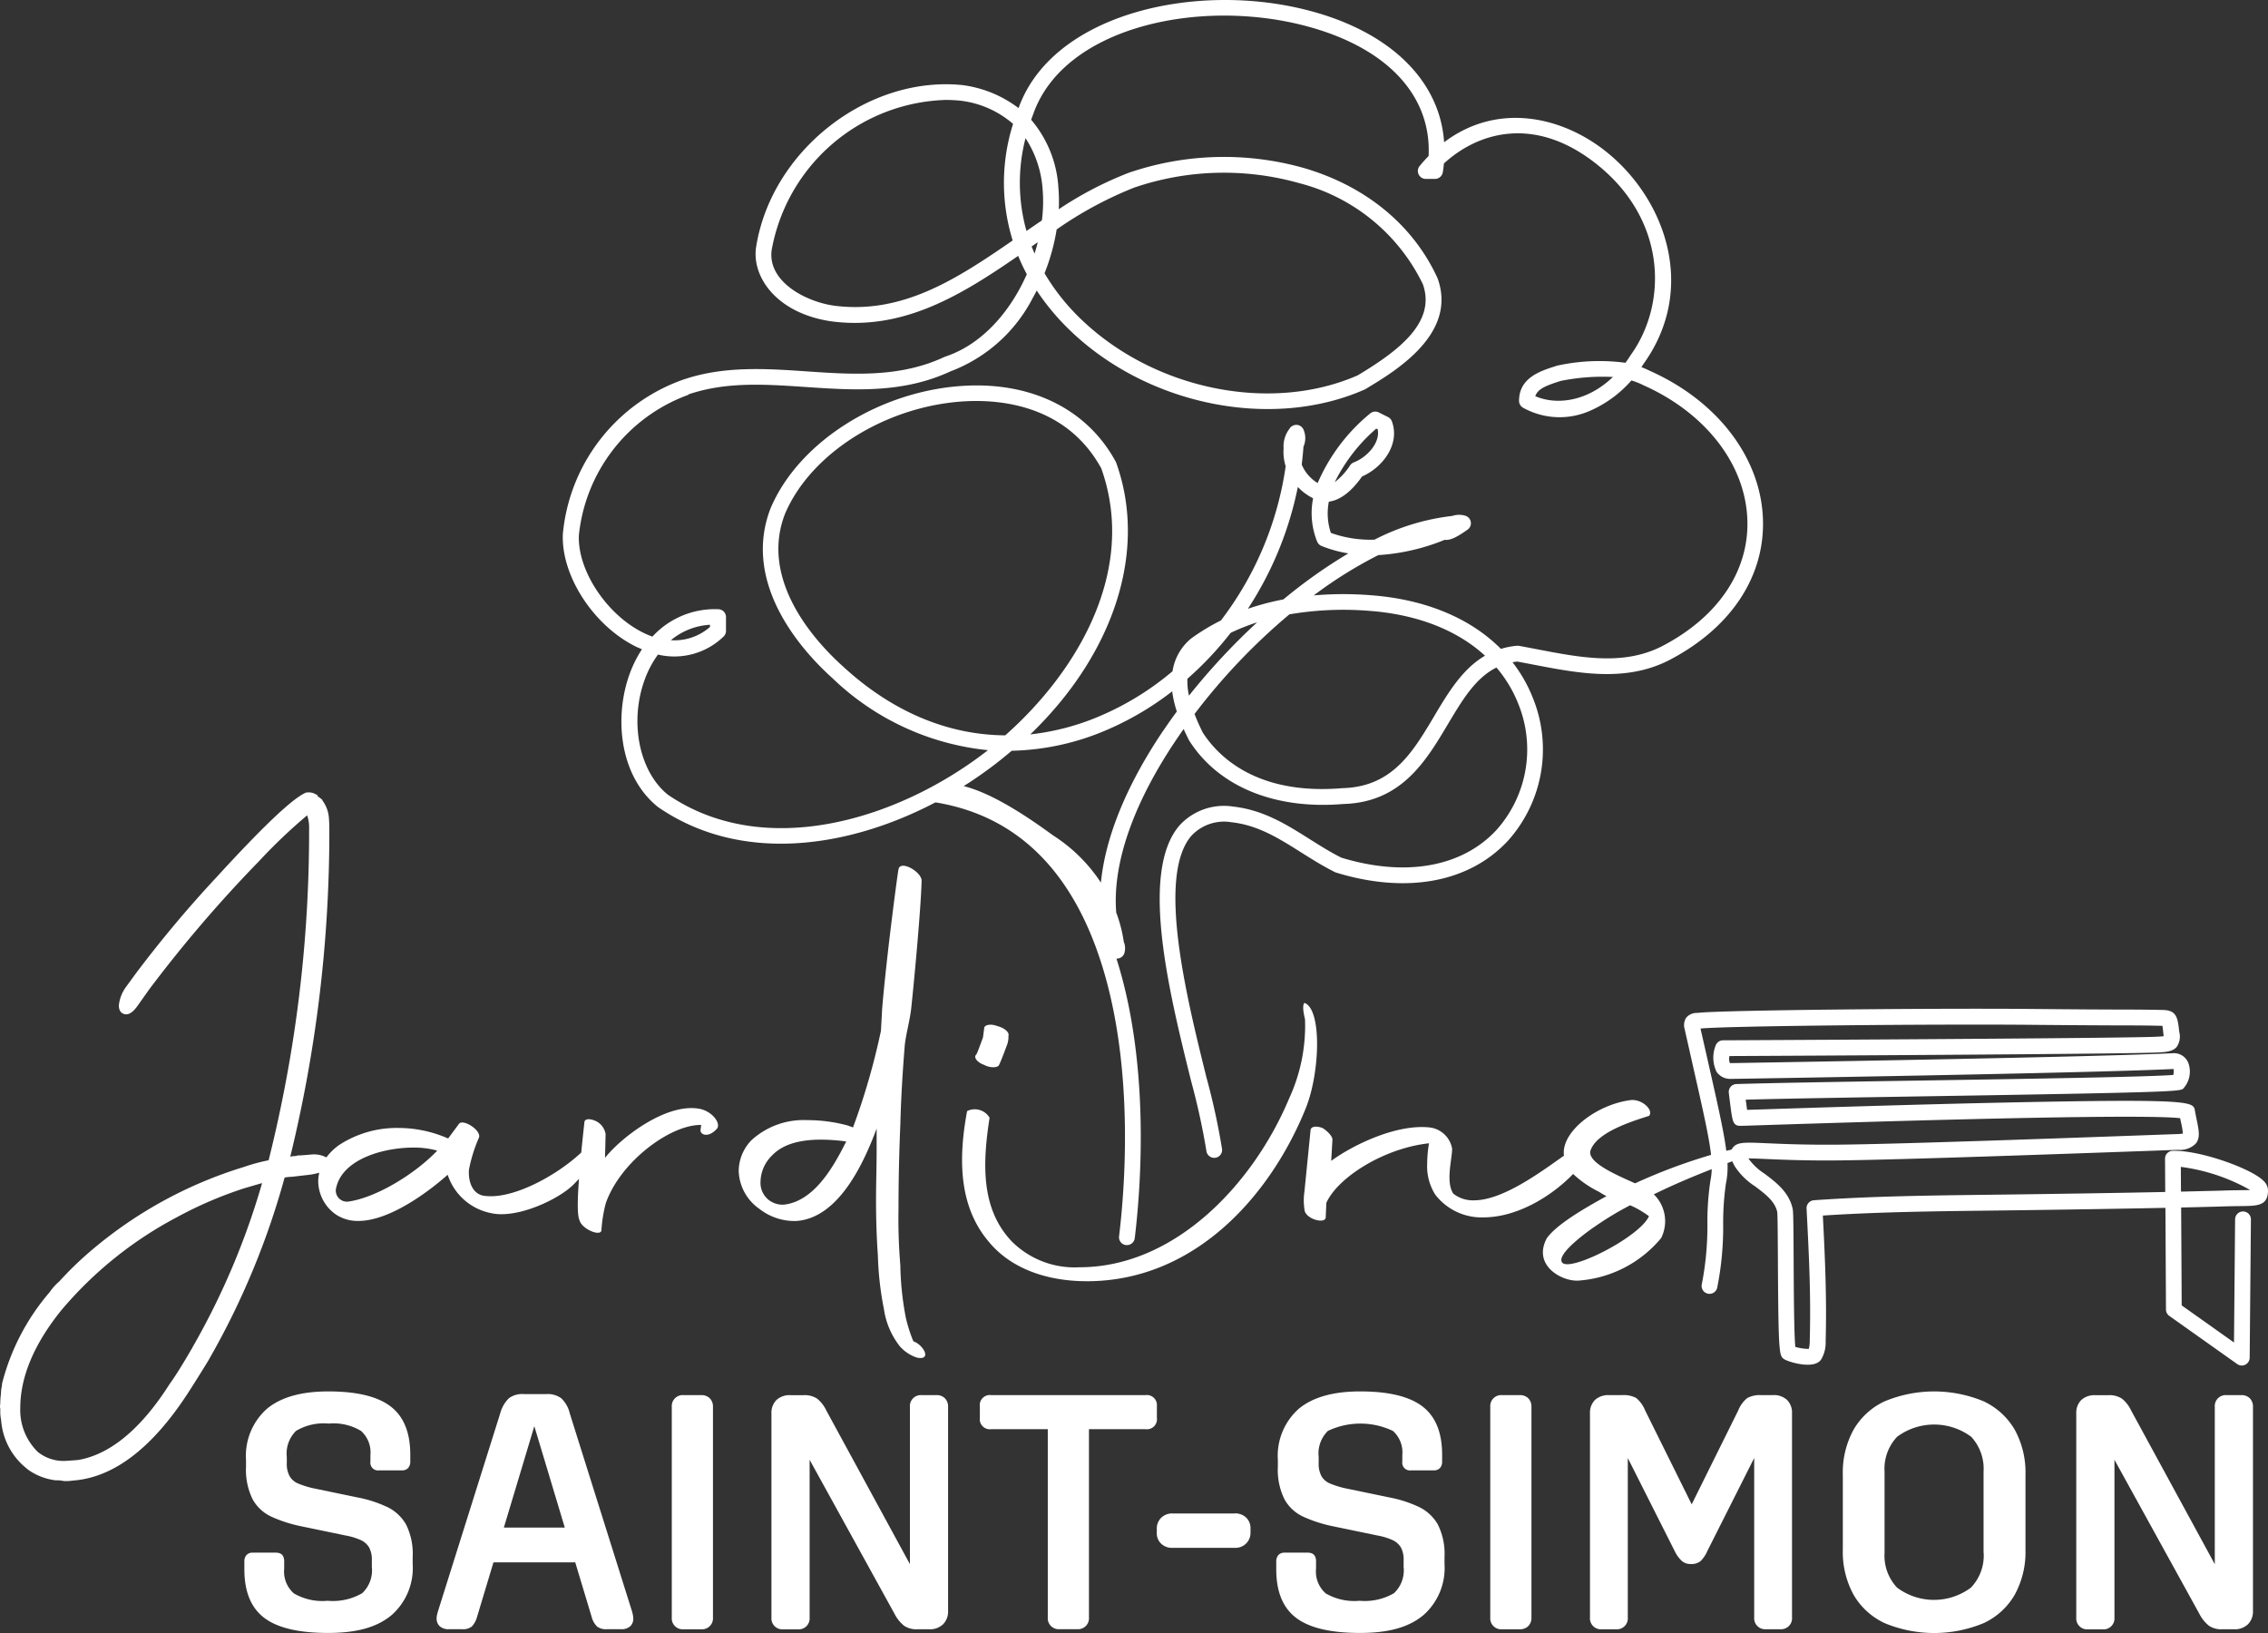
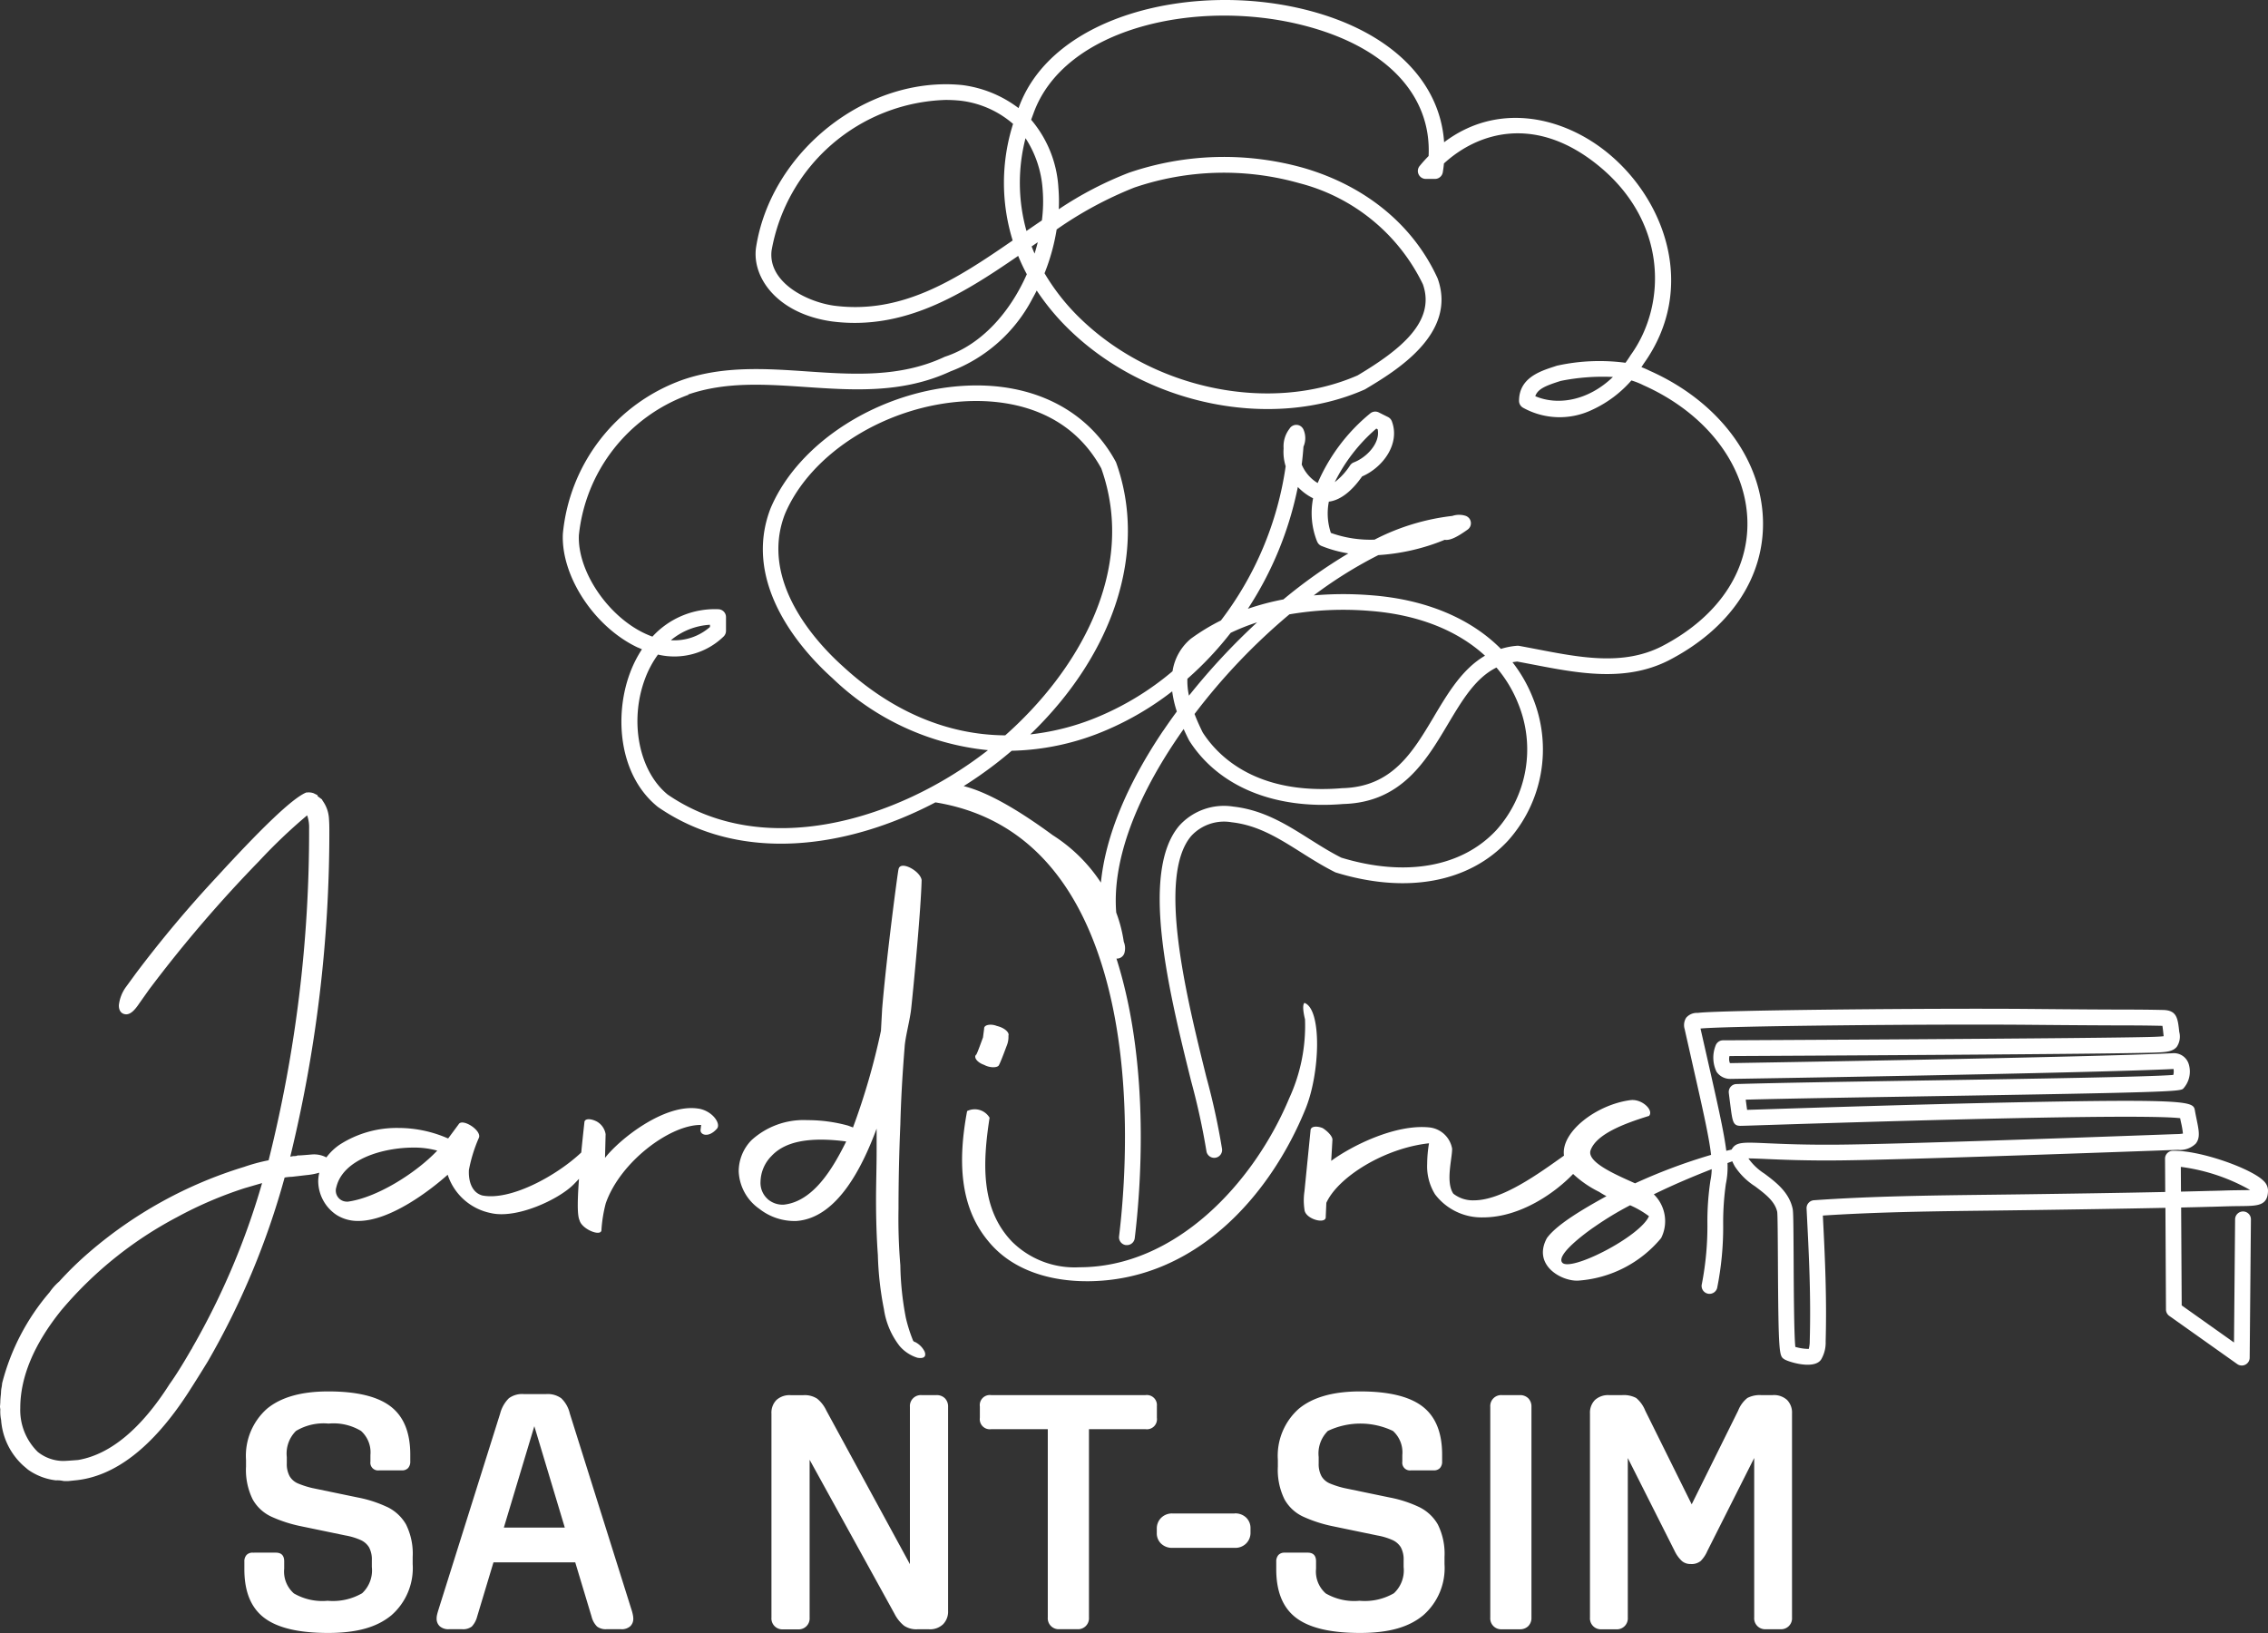
<svg xmlns="http://www.w3.org/2000/svg" width="230.764" height="166.151" viewBox="0 0 230.764 166.151">
  <rect x="0" y="0" width="230.764" height="166.151" fill="#333333" stroke="none" />
  <g id="Layer_1" data-name="Layer 1" transform="translate(-0.02 -0.078)">
    <g id="Group_1" data-name="Group 1" transform="translate(0.02 0.078)">
      <path id="Path_1" data-name="Path 1" d="M71.1,204.614c-3.4-.556-7.978,3.03-9.521,5.008l.061-2.413a1.8,1.8,0,0,0-.926-1.3c-.617-.309-1.235-.309-1.235.122-.126,1.146-.234,2.151-.318,3.044-2.478,2.343-7.178,4.938-10.068,4.372-1.113-.309-1.422-1.548-1.361-2.6a15.112,15.112,0,0,1,.991-3.217c.43-.744-1.669-2.1-2.039-1.422l-1.052,1.422h-.061a12.583,12.583,0,0,0-5.008-1.052,10.728,10.728,0,0,0-5.934,1.669,5.564,5.564,0,0,0-1.4,1.328,2.709,2.709,0,0,0-1.468-.3c-1,.089-1.281.1-1.365.1h-.1l-.1.042a1.287,1.287,0,0,1-.318.023l-.323.056a139.249,139.249,0,0,0,3.975-33.155c0-.505-.014-.912-.037-1.2a3.422,3.422,0,0,0-.65-1.861l-.061-.126-.449-.337v-.094l-.4-.2a1.475,1.475,0,0,0-.65-.079h-.1l-.094.042c-1.375.627-4.335,3.442-9.058,8.6a121.281,121.281,0,0,0-8.183,9.764l-1.052,1.44a3.874,3.874,0,0,0-.683,1.814c0,.87.617.912.744.912.416,0,.818-.337,1.342-1.122l.991-1.4a135.1,135.1,0,0,1,11.19-13.065,55.13,55.13,0,0,1,4.891-4.658,3.666,3.666,0,0,1,.2,1.347,137.434,137.434,0,0,1-4.12,33.749,18.163,18.163,0,0,0-2.492.673,43.6,43.6,0,0,0-15.731,8.66,34.39,34.39,0,0,0-3.082,3,5.649,5.649,0,0,0-.977,1.09A22.92,22.92,0,0,0,.24,232.541l-.014.112a2.755,2.755,0,0,1-.047.332,2.888,2.888,0,0,0-.056.491,3.738,3.738,0,0,1-.033.379c-.023.238-.037.416-.037.528,0,.094-.009.271-.033.528v.051l.033.257a4.112,4.112,0,0,0,.079,1.061,6.941,6.941,0,0,0,2.277,4.672l.463.393a6.132,6.132,0,0,0,2.815,1.085h.07a2.793,2.793,0,0,1,.659.056l.131.019h.426l.683-.07c4.059-.379,7.945-3.4,11.55-8.978.655-1.019,1.314-2.072,1.964-3.133a79.272,79.272,0,0,0,7.809-18.7,5.08,5.08,0,0,1,.758-.079l1.492-.173a6.564,6.564,0,0,0,1.277-.243,4.128,4.128,0,0,0-.108.893,4.176,4.176,0,0,0,1.856,3.4,4.023,4.023,0,0,0,2.226.617c3.278,0,7.356-3.152,9.091-4.7a5.819,5.819,0,0,0,4.391,3.9c2.6.617,6.865-1.361,8.408-2.9.2-.2.388-.4.561-.585-.22,2.983-.112,3.853.061,4.232.248.926,2.287,1.73,2.226.926a14.214,14.214,0,0,1,.435-2.661c1.482-4.265,6.617-8.038,9.708-7.978l-.061.5c-.061.5.8.865,1.669-.122.43-.5-.435-1.791-1.856-2.039ZM19.632,228.842l-.028.061a1.068,1.068,0,0,1-.112.206l-.033.047c-.856,1.487-1.585,2.651-2.179,3.474-2.9,4.564-6.046,7.169-9.3,7.73-.8.066-1.333.1-1.553.1a4.2,4.2,0,0,1-2.563-.921,5.961,5.961,0,0,1-1.782-4.47c0-3.161,1.408-6.509,4.171-9.937a39.431,39.431,0,0,1,11.779-9.479,40.21,40.21,0,0,1,6.869-2.946c.655-.192,1.249-.365,1.786-.519a75.4,75.4,0,0,1-7.047,16.652Zm15.726-14.768a1.125,1.125,0,0,1-1.113-1.482c.683-2.843,4.76-4.017,7.851-4.017a8.78,8.78,0,0,1,2.413.309c-2.165,2.287-6.182,4.821-9.151,5.2Z" transform="translate(-0.02 -91.814)" fill="#fff" />
      <path id="Path_2" data-name="Path 2" d="M174.789,215.126v2.226c0,1.669-.061,3.4-.061,5.008,0,1.978.061,3.9.187,5.626a32.3,32.3,0,0,0,.617,5.5,7.965,7.965,0,0,0,1.609,3.769,3.94,3.94,0,0,0,1.791,1.174c.678.122.926-.122.744-.617a2.187,2.187,0,0,0-.991-.991h-.061l-.122-.122a15.375,15.375,0,0,1-.744-2.348,30.509,30.509,0,0,1-.556-5.317,56.547,56.547,0,0,1-.187-5.752c0-2.782.061-5.686.187-8.595.061-2.348.187-4.76.435-7.851.061-1.052.557-2.782.678-4.017.309-2.9.991-10.2,1.052-12.986-.122-.926-2.165-2.039-2.348-1.113-.061.122-1.235,8.964-1.669,14.221l-.122,2.226A69.755,69.755,0,0,1,172.385,215l-.5-.187a15.539,15.539,0,0,0-4.143-.557,7.868,7.868,0,0,0-5.686,2.039,4.546,4.546,0,0,0-1.3,3.152,4.885,4.885,0,0,0,2.1,3.834,5.8,5.8,0,0,0,3.774,1.235c4.326-.309,6.865-5.934,8.16-9.4ZM163.72,222.3a2.212,2.212,0,0,1-.744-1.791,3.825,3.825,0,0,1,1.113-2.6c.926-.991,2.413-1.669,5.069-1.669a19.11,19.11,0,0,1,2.535.187l-.061.122c-1.3,2.6-3.278,5.995-6.308,6.308a2.329,2.329,0,0,1-1.609-.556Z" transform="translate(-85.594 -100.287)" fill="#fff" />
      <path id="Path_3" data-name="Path 3" d="M222.048,246.529c11,0,18.672-8.716,22.259-17.559,1.482-3.647,1.669-10.138-.122-10.76-.248.248-.061,1.174.061,1.669a17.627,17.627,0,0,1-1.609,8.038c-3.647,8.717-11.625,17.19-21.333,17.19a9.036,9.036,0,0,1-6.865-2.6c-3.152-3.278-3.03-7.851-2.287-12.612a1.753,1.753,0,0,0-2.287-.678c-.926,4.948-.8,9.647,2.1,13.168,2.474,3.091,6.43,4.143,10.077,4.143Z" transform="translate(-111.464 -116.17)" fill="#fff" />
      <path id="Path_4" data-name="Path 4" d="M213.125,223.336l-.122.926c-.122.309-.556,1.548-.678,1.73-.309.248.061.8.8,1.052.557.309,1.3.309,1.482.061.187-.309.683-1.669.8-1.978a2.341,2.341,0,0,0,.187-1.052c.122-.309-.369-.8-1.174-.991-.617-.248-1.3-.122-1.3.248Z" transform="translate(-112.988 -118.697)" fill="#fff" />
      <path id="Path_5" data-name="Path 5" d="M67.686,314.487a12.507,12.507,0,0,0-2.96-.954l-4.6-.954a9.293,9.293,0,0,1-1.445-.458,1.8,1.8,0,0,1-.884-.748,2.587,2.587,0,0,1-.29-1.309v-.645a3.239,3.239,0,0,1,.935-2.656,5.462,5.462,0,0,1,3.32-.748,5.425,5.425,0,0,1,3.3.748,2.933,2.933,0,0,1,.954,2.45v.678a.781.781,0,0,0,.884.884H69.22a.825.825,0,0,0,.631-.238.969.969,0,0,0,.22-.678v-.683q0-3.367-1.992-4.9t-6.35-1.534q-4.117,0-6.243,1.768a6.39,6.39,0,0,0-2.128,5.2v.683a6.772,6.772,0,0,0,.678,3.334,4.191,4.191,0,0,0,1.922,1.768,13.979,13.979,0,0,0,2.946.954l4.6.954a6.587,6.587,0,0,1,1.482.444,1.931,1.931,0,0,1,.884.748,2.579,2.579,0,0,1,.29,1.328v.683a3.181,3.181,0,0,1-.987,2.67,5.94,5.94,0,0,1-3.507.767,5.776,5.776,0,0,1-3.437-.748,2.958,2.958,0,0,1-.987-2.516v-.748c0-.589-.285-.884-.851-.884H54.041a.825.825,0,0,0-.631.239.96.96,0,0,0-.22.683v.781q0,3.4,2.025,4.933t6.486,1.534c2.974,0,4.98-.594,6.435-1.786a6.374,6.374,0,0,0,2.179-5.223v-.715a6.688,6.688,0,0,0-.678-3.32,4.41,4.41,0,0,0-1.941-1.786Z" transform="translate(-28.326 -161.172)" fill="#fff" />
      <path id="Path_6" data-name="Path 6" d="M114.839,325.215,108.577,305.3a3.1,3.1,0,0,0-.87-1.548,2.349,2.349,0,0,0-1.515-.426h-2.315a2.275,2.275,0,0,0-1.5.426,3.391,3.391,0,0,0-.884,1.548l-6.262,19.911c-.065.206-.117.383-.154.542a1.785,1.785,0,0,0-.051.407,1.046,1.046,0,0,0,.309.781,1.32,1.32,0,0,0,.954.309h1.328a1.464,1.464,0,0,0,.987-.271,2.329,2.329,0,0,0,.547-1.019l1.66-5.513h8.319l1.66,5.513a2.185,2.185,0,0,0,.561,1.019,1.467,1.467,0,0,0,.968.271h1.464a1.3,1.3,0,0,0,.954-.309,1.05,1.05,0,0,0,.3-.781,2.094,2.094,0,0,0-.051-.407A4.316,4.316,0,0,0,114.839,325.215Zm-12.972-8.305,3.1-10.316,3.1,10.316h-6.205Z" transform="translate(-50.601 -161.486)" fill="#fff" />
-       <path id="Path_7" data-name="Path 7" d="M149.187,303.55h-1.805a1.112,1.112,0,0,0-1.192,1.192v21.441a1.112,1.112,0,0,0,1.192,1.192h1.805a1.112,1.112,0,0,0,1.192-1.192V304.742a1.19,1.19,0,0,0-.323-.87A1.175,1.175,0,0,0,149.187,303.55Z" transform="translate(-77.837 -161.603)" fill="#fff" />
      <path id="Path_8" data-name="Path 8" d="M184.658,303.55h-1.5a1.112,1.112,0,0,0-1.192,1.192v16.007l-8.506-15.633a3.384,3.384,0,0,0-.935-1.207,2.316,2.316,0,0,0-1.379-.355h-1.328a1.983,1.983,0,0,0-1.431.491,1.832,1.832,0,0,0-.51,1.38v20.763a1.112,1.112,0,0,0,1.192,1.193h1.5a1.112,1.112,0,0,0,1.192-1.193V310.129l8.646,15.684a3.689,3.689,0,0,0,.973,1.206,2.241,2.241,0,0,0,1.342.355h1.192a1.915,1.915,0,0,0,1.426-.51,1.838,1.838,0,0,0,.51-1.361V304.742a1.19,1.19,0,0,0-.323-.87,1.175,1.175,0,0,0-.87-.323Z" transform="translate(-89.384 -161.603)" fill="#fff" />
      <path id="Path_9" data-name="Path 9" d="M231.228,304.705a1.023,1.023,0,0,0-1.16-1.155H214.38a1.023,1.023,0,0,0-1.16,1.155v1.155a1.023,1.023,0,0,0,1.16,1.155h5.752v19.159a1.112,1.112,0,0,0,1.192,1.192h1.805a1.112,1.112,0,0,0,1.192-1.192V307.015h5.752a1.023,1.023,0,0,0,1.16-1.155v-1.155Z" transform="translate(-113.522 -161.603)" fill="#fff" />
      <path id="Path_10" data-name="Path 10" d="M259.651,329.3h-6.332a1.561,1.561,0,0,0-1.155.444,1.522,1.522,0,0,0-.444,1.122v.407a1.442,1.442,0,0,0,.444,1.1,1.587,1.587,0,0,0,1.155.426h6.332a1.561,1.561,0,0,0,1.16-.444,1.522,1.522,0,0,0,.444-1.122v-.407a1.476,1.476,0,0,0-.444-1.108,1.59,1.59,0,0,0-1.16-.425Z" transform="translate(-134.019 -175.312)" fill="#fff" />
      <path id="Path_11" data-name="Path 11" d="M292.206,314.487a12.437,12.437,0,0,0-2.96-.954l-4.6-.954a9.294,9.294,0,0,1-1.445-.458,1.8,1.8,0,0,1-.884-.748,2.587,2.587,0,0,1-.29-1.309v-.645a3.224,3.224,0,0,1,.935-2.656,7.7,7.7,0,0,1,6.622,0,2.933,2.933,0,0,1,.954,2.45v.678a.781.781,0,0,0,.884.884h2.315a.825.825,0,0,0,.631-.238.947.947,0,0,0,.22-.678v-.683q0-3.367-1.992-4.9t-6.346-1.534q-4.117,0-6.248,1.768a6.39,6.39,0,0,0-2.128,5.2v.683a6.772,6.772,0,0,0,.678,3.334,4.191,4.191,0,0,0,1.922,1.768,14.022,14.022,0,0,0,2.941.954l4.6.954a6.514,6.514,0,0,1,1.482.444,1.931,1.931,0,0,1,.884.748,2.578,2.578,0,0,1,.29,1.328v.683a3.181,3.181,0,0,1-.987,2.67,5.933,5.933,0,0,1-3.5.767,5.786,5.786,0,0,1-3.437-.748,2.958,2.958,0,0,1-.987-2.516v-.748c0-.589-.285-.884-.851-.884h-2.347a.825.825,0,0,0-.631.239.982.982,0,0,0-.22.683v.781q0,3.4,2.025,4.933t6.486,1.534c2.974,0,4.98-.594,6.43-1.786a6.374,6.374,0,0,0,2.179-5.223v-.715a6.684,6.684,0,0,0-.683-3.32,4.41,4.41,0,0,0-1.941-1.786Z" transform="translate(-147.855 -161.172)" fill="#fff" />
      <path id="Path_12" data-name="Path 12" d="M327.277,303.55h-1.805a1.112,1.112,0,0,0-1.192,1.192v21.441a1.112,1.112,0,0,0,1.192,1.192h1.805a1.19,1.19,0,0,0,.87-.323,1.175,1.175,0,0,0,.323-.87V304.742a1.19,1.19,0,0,0-.323-.87A1.175,1.175,0,0,0,327.277,303.55Z" transform="translate(-172.648 -161.603)" fill="#fff" />
      <path id="Path_13" data-name="Path 13" d="M364.591,303.545H363.4a2.722,2.722,0,0,0-1.412.29,3.057,3.057,0,0,0-.935,1.277l-4.732,9.544-4.732-9.544a3.228,3.228,0,0,0-.917-1.277,2.707,2.707,0,0,0-1.431-.29h-1.328a1.984,1.984,0,0,0-1.431.491,1.832,1.832,0,0,0-.51,1.38v20.763a1.112,1.112,0,0,0,1.192,1.192h1.464a1.112,1.112,0,0,0,1.192-1.192V309.946l4.765,9.455a3.387,3.387,0,0,0,.734,1.019,1.33,1.33,0,0,0,.9.309,1.469,1.469,0,0,0,1.019-.309,3.292,3.292,0,0,0,.678-1.019l4.765-9.46v16.231a1.112,1.112,0,0,0,1.192,1.192h1.464a1.112,1.112,0,0,0,1.192-1.192V305.41a1.832,1.832,0,0,0-.51-1.379,1.983,1.983,0,0,0-1.431-.491Z" transform="translate(-184.195 -161.598)" fill="#fff" />
-       <path id="Path_14" data-name="Path 14" d="M415.318,303.755a13.117,13.117,0,0,0-10.073,0,7.108,7.108,0,0,0-3.166,2.895,9.036,9.036,0,0,0-1.09,4.578v7.622a9.037,9.037,0,0,0,1.09,4.578,7.135,7.135,0,0,0,3.166,2.895,13.117,13.117,0,0,0,10.073,0,7.109,7.109,0,0,0,3.166-2.895,9.038,9.038,0,0,0,1.09-4.578v-7.622a9.037,9.037,0,0,0-1.09-4.578A7.163,7.163,0,0,0,415.318,303.755Zm0,15.4a4.7,4.7,0,0,1-1.3,3.559,6.283,6.283,0,0,1-7.505,0,4.74,4.74,0,0,1-1.277-3.559v-8.235a4.747,4.747,0,0,1,1.277-3.559,6.332,6.332,0,0,1,7.538,0,4.788,4.788,0,0,1,1.258,3.559v8.235Z" transform="translate(-213.486 -161.177)" fill="#fff" />
-       <path id="Path_15" data-name="Path 15" d="M468.573,303.55h-1.5a1.112,1.112,0,0,0-1.192,1.192v16.012l-8.511-15.637a3.382,3.382,0,0,0-.935-1.206,2.316,2.316,0,0,0-1.379-.355h-1.328a1.983,1.983,0,0,0-1.431.491,1.832,1.832,0,0,0-.51,1.38v20.763a1.112,1.112,0,0,0,1.193,1.193h1.5a1.112,1.112,0,0,0,1.192-1.193V310.129l8.646,15.684a3.69,3.69,0,0,0,.973,1.206,2.241,2.241,0,0,0,1.342.355h1.192a1.933,1.933,0,0,0,1.431-.51,1.838,1.838,0,0,0,.51-1.361V304.742a1.19,1.19,0,0,0-.322-.87,1.176,1.176,0,0,0-.87-.323Z" transform="translate(-240.531 -161.603)" fill="#fff" />
      <path id="Path_16" data-name="Path 16" d="M130.14,65.89c.131.061.257.117.388.173a11.966,11.966,0,0,0-1.23,2.446c-1.6,4.316-1.141,10.372,2.838,13.585a.493.493,0,0,0,.051.037c8.394,5.775,19.29,4.185,28.2-.491C168.747,83,174.5,88.733,177.478,98.684c3.138,10.475,2.16,22.446,1.595,27.108a.8.8,0,0,0,.7.893c.033,0,.065,0,.1,0a.8.8,0,0,0,.795-.706c.58-4.76,1.576-17-1.651-27.763-.07-.229-.14-.458-.21-.683a1.1,1.1,0,0,0,.178-.009.811.811,0,0,0,.206-.065.873.873,0,0,0,.248-.182h0a.853.853,0,0,0,.145-.22h0a.668.668,0,0,0,.042-.126,1.74,1.74,0,0,0-.075-1.113,14.115,14.115,0,0,0-.767-2.965c-.4-4.957,1.707-11.069,6.135-17.629.238-.351.477-.7.725-1.047.192.43.374.8.524,1.1.014.028.028.051.042.079,2.979,4.681,8.7,7.033,15.661,6.449,5.911-.15,8.422-4.363,10.638-8.085,1.492-2.5,2.824-4.742,4.962-5.8a13.089,13.089,0,0,1,2.231,3.718,12.3,12.3,0,0,1-2.231,12.813c-3.5,3.774-9.245,4.8-15.782,2.815-1.146-.575-2.221-1.258-3.264-1.913-2.291-1.445-4.662-2.941-7.725-3.283A6.125,6.125,0,0,0,185.2,84.01c-4.059,4.76-1.019,17.022,1.2,25.972a71.166,71.166,0,0,1,1.557,7.113.8.8,0,0,0,1.595-.182,70.814,70.814,0,0,0-1.595-7.314c-2.015-8.127-5.06-20.417-1.538-24.546a4.545,4.545,0,0,1,4.115-1.389c2.675.3,4.788,1.632,7.024,3.04,1.094.692,2.226,1.4,3.461,2.025a.79.79,0,0,0,.126.051c7.178,2.2,13.556,1.015,17.5-3.241a13.915,13.915,0,0,0,2.544-14.492,14.685,14.685,0,0,0-2.086-3.666q.231-.042.477-.07c.542.1,1.09.206,1.632.309,4.592.884,9.338,1.8,13.734-.4,6.294-3.236,9.811-8.455,9.642-14.319-.178-6.28-4.606-12.1-11.522-15.174a8.424,8.424,0,0,0-.846-.369c.075-.112.15-.224.22-.337,5.583-7.791,2.1-17.017-4.012-21.749-4.541-3.512-10.98-4.812-16.283-.795-.421-6.276-5.5-11.284-13.912-13.44C186.8-1.9,172.273,1.413,168.845,11a11.97,11.97,0,0,0-5.733-2.343c-9.708-.973-19.514,6.776-20.987,16.6-.379,3.021,2.193,6.654,7.706,7.445,7.384.963,13.309-2.768,18.976-6.664a19.859,19.859,0,0,0,.879,1.866c-1.683,3.821-4.573,7.159-8.31,8.385a.506.506,0,0,0-.089.037c-4.508,2.109-9.32,1.782-13.973,1.464-4.167-.285-8.469-.575-12.6.842A18.46,18.46,0,0,0,122.48,54.316c-.2,4.321,3.231,9.521,7.655,11.583Zm38.107-41.422C162.5,28.433,157,32.01,150.052,31.1c-2.871-.412-6.734-2.436-6.332-5.63a18.573,18.573,0,0,1,17.695-15.3,14.666,14.666,0,0,1,1.5.075,9.924,9.924,0,0,1,5.373,2.362,19.809,19.809,0,0,0-.042,11.859ZM183.58,74.321c-3.746,5.551-5.9,10.84-6.355,15.483a16.356,16.356,0,0,0-4.9-4.826c-3.764-2.764-6.767-4.419-9.063-4.994,1.122-.706,2.2-1.459,3.222-2.245.57-.44,1.127-.893,1.665-1.351a25.762,25.762,0,0,0,9.586-2.081,30.323,30.323,0,0,0,6.743-3.965,11.13,11.13,0,0,0,.472,2.053c-.477.645-.931,1.286-1.365,1.931Zm-32.636-6.547c-2.642-2.376-8.5-8.642-5.873-15.46,2.633-6.257,10.4-11.087,18.476-11.49.313-.014.65-.023,1-.023,3.746,0,9.53,1.047,12.715,6.855,3.727,10.484-2.558,20.786-9.773,27.164C161.621,74.779,155.948,72.4,150.945,67.774Zm35.24,3.007a6.807,6.807,0,0,1-.159-1.716,34.232,34.232,0,0,0,4.405-4.676,21.708,21.708,0,0,1,2.689-1.066,66.917,66.917,0,0,0-6.935,7.459Zm13.047-15.675a.8.8,0,0,0,.449.449,12.742,12.742,0,0,0,2.722.753,51.979,51.979,0,0,0-6.608,4.681,26.134,26.134,0,0,0-3.615.954,35.307,35.307,0,0,0,5.083-12.392,5.611,5.611,0,0,0,1.553,1.15,7.772,7.772,0,0,0,.411,4.405Zm11.892,17.788c-2.2,3.69-4.269,7.173-9.343,7.3-8.7.729-12.626-3.227-14.2-5.672-.295-.6-.585-1.235-.828-1.875a62.663,62.663,0,0,1,9.652-10.138,32.692,32.692,0,0,1,8.183-.351c4.868.369,8.908,1.973,11.719,4.559-2.31,1.347-3.764,3.792-5.186,6.177Zm-41.474-49.4a18.153,18.153,0,0,1-.094-9.432,10.9,10.9,0,0,1,1.74,5.2,15.056,15.056,0,0,1-.075,3.166c-.524.355-1.048.715-1.567,1.071Zm1.15,1.16c-.094.383-.206.772-.323,1.15-.1-.238-.206-.482-.3-.725.206-.145.416-.285.622-.43ZM135.237,40.137c3.825-1.309,7.781-1.043,11.971-.758,4.84.327,9.848.669,14.721-1.595a15.618,15.618,0,0,0,8.352-7.449c.145-.253.281-.51.412-.772a24.175,24.175,0,0,0,3.493,4.153c7.926,7.562,20.487,10.054,29.858,5.925a.532.532,0,0,0,.089-.047c3.044-1.819,9.371-5.607,7.36-11.246-.009-.023-.019-.042-.028-.065-2.464-5.378-7.295-9.353-13.6-11.19a29.893,29.893,0,0,0-17.8.486,36.412,36.412,0,0,0-7.127,3.713,16.715,16.715,0,0,0-.037-2.17,11.713,11.713,0,0,0-2.773-6.935c.07-.2.145-.4.22-.6,3.114-8.8,16.732-11.761,27.5-9,8.38,2.146,13.028,7.056,12.719,13.29-.309.313-.613.65-.907,1.01a.793.793,0,0,0-.108.856.806.806,0,0,0,.729.463h.935a.808.808,0,0,0,.795-.673c.051-.3.089-.6.117-.9,3.512-3.213,9.189-4.845,15.338-.084,7.407,5.728,7.421,14.356,3.676,19.561l-.028.042c-.168.267-.337.519-.514.762a20.031,20.031,0,0,0-6.883.276.923.923,0,0,0-.122.028l-.3.1c-1.4.458-3.526,1.15-3.526,3.47a.806.806,0,0,0,.411.7,7.655,7.655,0,0,0,7.028.21,11.869,11.869,0,0,0,3.994-2.988,7.473,7.473,0,0,1,1.2.477c6.378,2.834,10.442,8.109,10.6,13.767.15,5.219-3.049,9.9-8.763,12.836-3.9,1.95-8.179,1.132-12.705.257-.585-.112-1.169-.224-1.758-.332a.832.832,0,0,0-.215-.009,7.691,7.691,0,0,0-1.637.318c-3.086-3.11-7.65-5.036-13.192-5.457a35.433,35.433,0,0,0-5.85.014,43.629,43.629,0,0,1,6.57-4.1,21.256,21.256,0,0,0,6.757-1.557c.575.094,1.342-.337,2.329-1.038a.684.684,0,0,0,.089-.075h0a.854.854,0,0,0,.178-.253h0a.753.753,0,0,0,.061-.229h0a.856.856,0,0,0-.009-.243h0a1.123,1.123,0,0,0-.056-.178h0a.778.778,0,0,0-.178-.248h0a.893.893,0,0,0-.187-.131h0a1.142,1.142,0,0,0-.112-.047,2.17,2.17,0,0,0-1.347.014,22.881,22.881,0,0,0-7.912,2.413,11.94,11.94,0,0,1-4.442-.687,6.226,6.226,0,0,1-.206-3.18c1.136-.14,2.3-1.015,3.381-2.563,2.179-.949,3.881-3.358,3.03-5.611a.8.8,0,0,0-.393-.435l-.935-.468a.805.805,0,0,0-.884.108,18.761,18.761,0,0,0-5.336,7.075,3.971,3.971,0,0,1-1.623-1.88c.075-.6.136-1.211.178-1.819a2.161,2.161,0,0,0,.014-1.712c-.014-.033-.028-.061-.042-.089h0a.855.855,0,0,0-.122-.168.787.787,0,0,0-.3-.2.722.722,0,0,0-.108-.033h0a.839.839,0,0,0-.341,0h0a.769.769,0,0,0-.182.065h0a.77.77,0,0,0-.332.3,2.936,2.936,0,0,0-.608,2.006,4.879,4.879,0,0,0,.21,1.824,33.69,33.69,0,0,1-6.589,15.689,21.223,21.223,0,0,0-3,1.814l-.051.037a5.361,5.361,0,0,0-1.871,3.315,29.035,29.035,0,0,1-7.379,4.555,24.891,24.891,0,0,1-7.094,1.871c8.534-8.212,11.953-18.691,8.74-27.641a1.2,1.2,0,0,0-.051-.112c-2.848-5.247-8.4-8.062-15.235-7.725-8.66.43-17.022,5.672-19.888,12.495-2.988,7.772,3.4,14.655,6.285,17.246a26.618,26.618,0,0,0,15.843,7.342c-.07.056-.136.108-.206.159-9.086,7-22.614,11.055-32.383,4.358-2.923-2.385-3.919-7.431-2.315-11.756a10.271,10.271,0,0,1,1.328-2.488,7.2,7.2,0,0,0,6.664-1.824.807.807,0,0,0,.257-.589v-1.4a.8.8,0,0,0-.776-.8,8.61,8.61,0,0,0-6.71,2.787c-.262-.094-.51-.2-.748-.309-3.82-1.782-6.9-6.388-6.734-10.021A17.055,17.055,0,0,1,135.261,40.17ZM171.492,27.8a20.958,20.958,0,0,0,1.23-4.452,38.656,38.656,0,0,1,7.88-4.255,28.222,28.222,0,0,1,16.811-.454,19.3,19.3,0,0,1,12.574,10.288c1.342,3.835-2.39,6.724-6.64,9.268-8.8,3.853-20.59,1.487-28.058-5.635a21.9,21.9,0,0,1-3.8-4.756Zm57.831,10.554c-2.549,2.46-5.668,2.918-7.9,1.959.238-.734,1.085-1.066,2.347-1.478l.248-.079A21.658,21.658,0,0,1,229.323,38.356Zm-28.31,10.713a17.369,17.369,0,0,1,4.232-5.457l.14.07c.29,1.412-1.15,2.881-2.418,3.362a.816.816,0,0,0-.383.3,6.847,6.847,0,0,1-1.567,1.716ZM133.465,65.146a6.8,6.8,0,0,1,3.984-1.576v.224a5.489,5.489,0,0,1-3.984,1.347Z" transform="translate(-65.21 -0.002)" fill="#fff" />
      <path id="Path_17" data-name="Path 17" d="M381.321,236.967c-1.272-1.244-6.439-3.1-9.208-3.03a.8.8,0,0,0-.786.809l.019,3.381c-4.756.1-9.469.168-13.748.229q-1.985.028-3.947.051c-6.238.075-12.13.145-18.05.561a.811.811,0,0,0-.748.842c.243,4.728.454,8.81.323,13.477a2.947,2.947,0,0,1-.1.809,5.178,5.178,0,0,1-1.366-.206c-.136-1.3-.159-6.014-.173-8.927-.019-3.76-.033-4.821-.1-5.13-.365-1.688-1.693-2.689-2.862-3.568a5.865,5.865,0,0,1-1.623-1.529c0-.009-.009-.014-.014-.023.439,0,1.108.028,1.842.061,1.609.07,4.036.178,7.524.14,6.332-.07,23.769-.7,31.214-.963,1.557-.056,2.67-.1,3.138-.112a2.259,2.259,0,0,0,1.8-.636c.468-.589.318-1.319.094-2.418-.056-.276-.122-.585-.182-.935-.168-.917-.224-1.22-19-.828-9.628.2-20.388.552-24.98.7-.669.023-1.207.037-1.585.051-.042-.29-.089-.655-.14-1.038,4.12-.112,11.12-.224,18.495-.346,24.265-.388,25.56-.491,25.991-.748a2.571,2.571,0,0,0,.6-2.488,1.576,1.576,0,0,0-1.679-1.141c-8.459.412-43.686.982-44.925,1.005a.286.286,0,0,1-.1-.019,1.187,1.187,0,0,1-.037-.7c5.055-.023,38.85-.192,43.283-.355,1.141-.042,1.8-.089,2.221-.571a1.856,1.856,0,0,0,.262-1.529c-.154-1.422-.243-2.207-1.669-2.235-1.571-.033-2.4-.037-4.068-.042-1.7,0-4.251-.014-9.329-.061-10.045-.089-31.251.117-33.8.388l-.159.014a1.422,1.422,0,0,0-1.141.486,1.393,1.393,0,0,0-.159,1.16c.29,1.3.561,2.478.8,3.554,1.076,4.751,1.683,7.431,1.889,9.245a57.084,57.084,0,0,0-7.734,2.895c-1.917-.865-5.008-2.165-4.513-3.4.617-1.609,3.339-2.661,5.934-3.46.5-.557-.678-1.73-1.857-1.609-3.46.435-7.113,3.217-6.8,5.626a.059.059,0,0,0,0,.028c-2.525,1.791-6.276,4.545-9.156,4.545a3.211,3.211,0,0,1-2.1-.678c-.8-1.174-.122-3.526-.122-4.573a2.632,2.632,0,0,0-2.287-2.165c-3.46-.369-7.912,1.857-10.016,3.4l.121-2.1c.061-.369-.5-.926-.991-1.235-.617-.248-1.235-.187-1.235.248l-.617,6.182a6.267,6.267,0,0,0,0,1.856c.061.991,2.226,1.548,2.165.744l.061-1.422c1.174-2.6,5.873-5.565,10.447-6.06a12.873,12.873,0,0,0-.187,2.1,5.4,5.4,0,0,0,.8,3.091,5.939,5.939,0,0,0,4.887,2.348c3.788,0,7.337-2.506,9.161-4.419a10.892,10.892,0,0,0,2.651,1.824,8.069,8.069,0,0,0,.744.435c-2.474,1.361-5.069,2.9-6.06,4.265-1.482,2.722,1.422,4.391,3.152,4.33a12.037,12.037,0,0,0,8.469-4.33,3.819,3.819,0,0,0-.744-4.452c1.894-.931,3.909-1.786,5.892-2.562a6.371,6.371,0,0,1-.131,1.16,27.718,27.718,0,0,0-.309,4.312,30.767,30.767,0,0,1-.561,6.2.8.8,0,0,0,1.553.421,31.387,31.387,0,0,0,.612-6.575,27.894,27.894,0,0,1,.276-4.022,8.19,8.19,0,0,0,.164-2.114l.486-.182c.075.173.164.341.248.5a6.925,6.925,0,0,0,2.072,2.048c1.038.781,2.02,1.52,2.254,2.6.047.327.056,2.717.07,4.826.051,9.769.131,9.82.645,10.166.393.262,3.03,1.1,3.75.033a3.374,3.374,0,0,0,.463-1.838c.122-4.457-.066-8.539-.285-12.813,5.612-.365,11.232-.435,17.171-.505,1.314-.014,2.628-.033,3.951-.051,4.274-.061,8.983-.131,13.734-.229l.056,10.344a.8.8,0,0,0,.337.65l6.912,4.9a.8.8,0,0,0,.463.15.765.765,0,0,0,.365-.089.8.8,0,0,0,.44-.706l.126-14.071a.8.8,0,0,0-.8-.809h-.009a.805.805,0,0,0-.8.8l-.112,12.532-5.322-3.774-.056-9.96c1.01-.023,2.015-.047,3.025-.075h.112c.411-.014.823-.023,1.234-.037.692-.023,1.258-.028,1.716-.033,1.716-.019,2.75-.028,2.75-1.613a1.373,1.373,0,0,0-.472-.973Zm-71.346,8.324c-.617-.865,2.782-3.278,3.339-3.647a32.477,32.477,0,0,1,3.587-2.165,9.654,9.654,0,0,1,1.917,1.113C317.892,242.7,310.719,246.343,309.975,245.291Zm17.3-11.574c-.019.033-.028.061-.047.094l-.542.126c-.243-1.922-.856-4.634-1.885-9.18q-.337-1.487-.739-3.259c2.586-.267,23.615-.468,33.613-.379,5.083.047,7.641.056,9.338.061,1.651,0,2.483.009,4.045.042.042.234.079.585.1.8.009.07.019.168.028.257-.281.037-.744.051-.973.061-4.742.173-43.47.355-43.859.355a.805.805,0,0,0-.757.542,3.333,3.333,0,0,0,.093,2.656,1.674,1.674,0,0,0,1.375.729h.051c.365,0,36.414-.585,45.009-1.005h.066a1.423,1.423,0,0,1-.023.6c-2.329.2-14.861.4-25.055.561-7.94.126-15.441.248-19.4.369a.788.788,0,0,0-.585.281.813.813,0,0,0-.187.622s.08.664.168,1.328c.206,1.571.262,2,.982,2.02.07,0,.285,0,2.329-.07,32.42-1.047,40.679-.926,42.446-.706.033.173.065.337.1.486a8.711,8.711,0,0,1,.182,1.076,3.393,3.393,0,0,1-.547.051c-.468.014-1.581.056-3.143.112-7.44.267-24.859.9-31.172.963-3.446.037-5.845-.07-7.435-.14-2.413-.108-3.138-.14-3.568.547Zm51.752,4.232c-.468,0-1.038.009-1.749.033-.407.014-.818.023-1.225.033h-.112q-1.494.042-2.993.075l-.014-2.516a19.33,19.33,0,0,1,7.052,2.352c-.257.014-.6.014-.959.019Z" transform="translate(-151.039 -116.849)" fill="#fff" />
    </g>
  </g>
</svg>